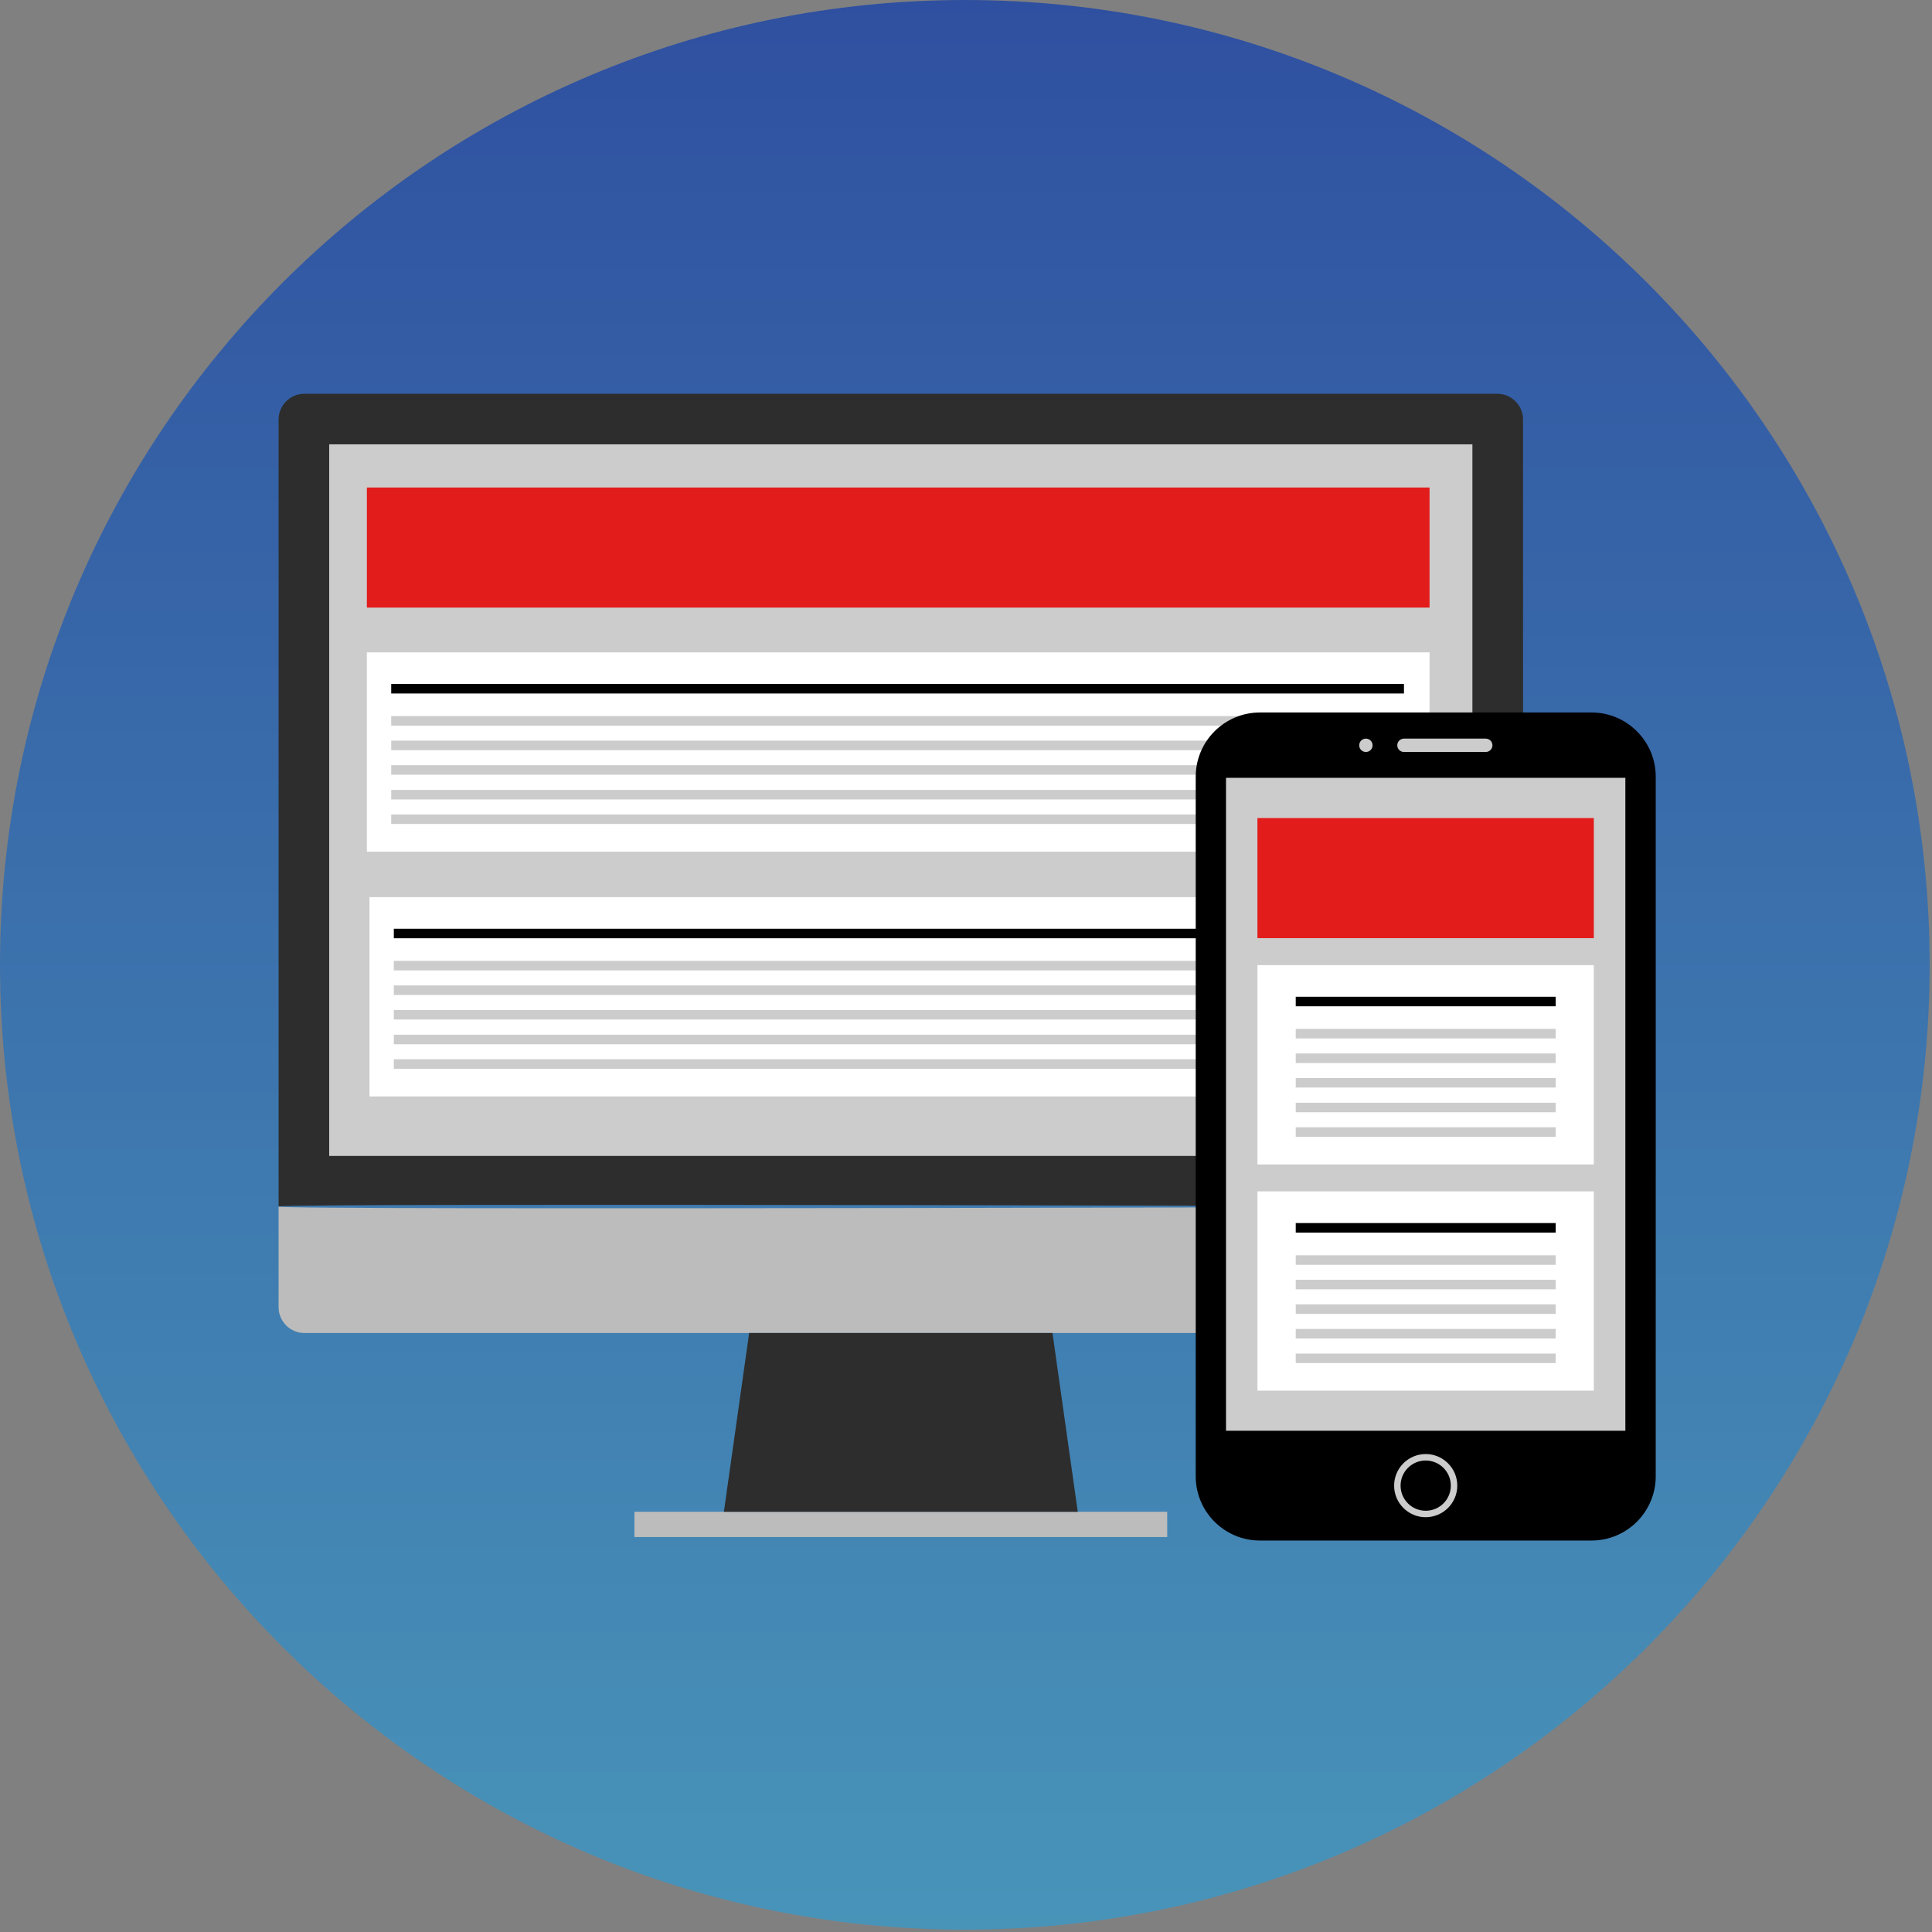
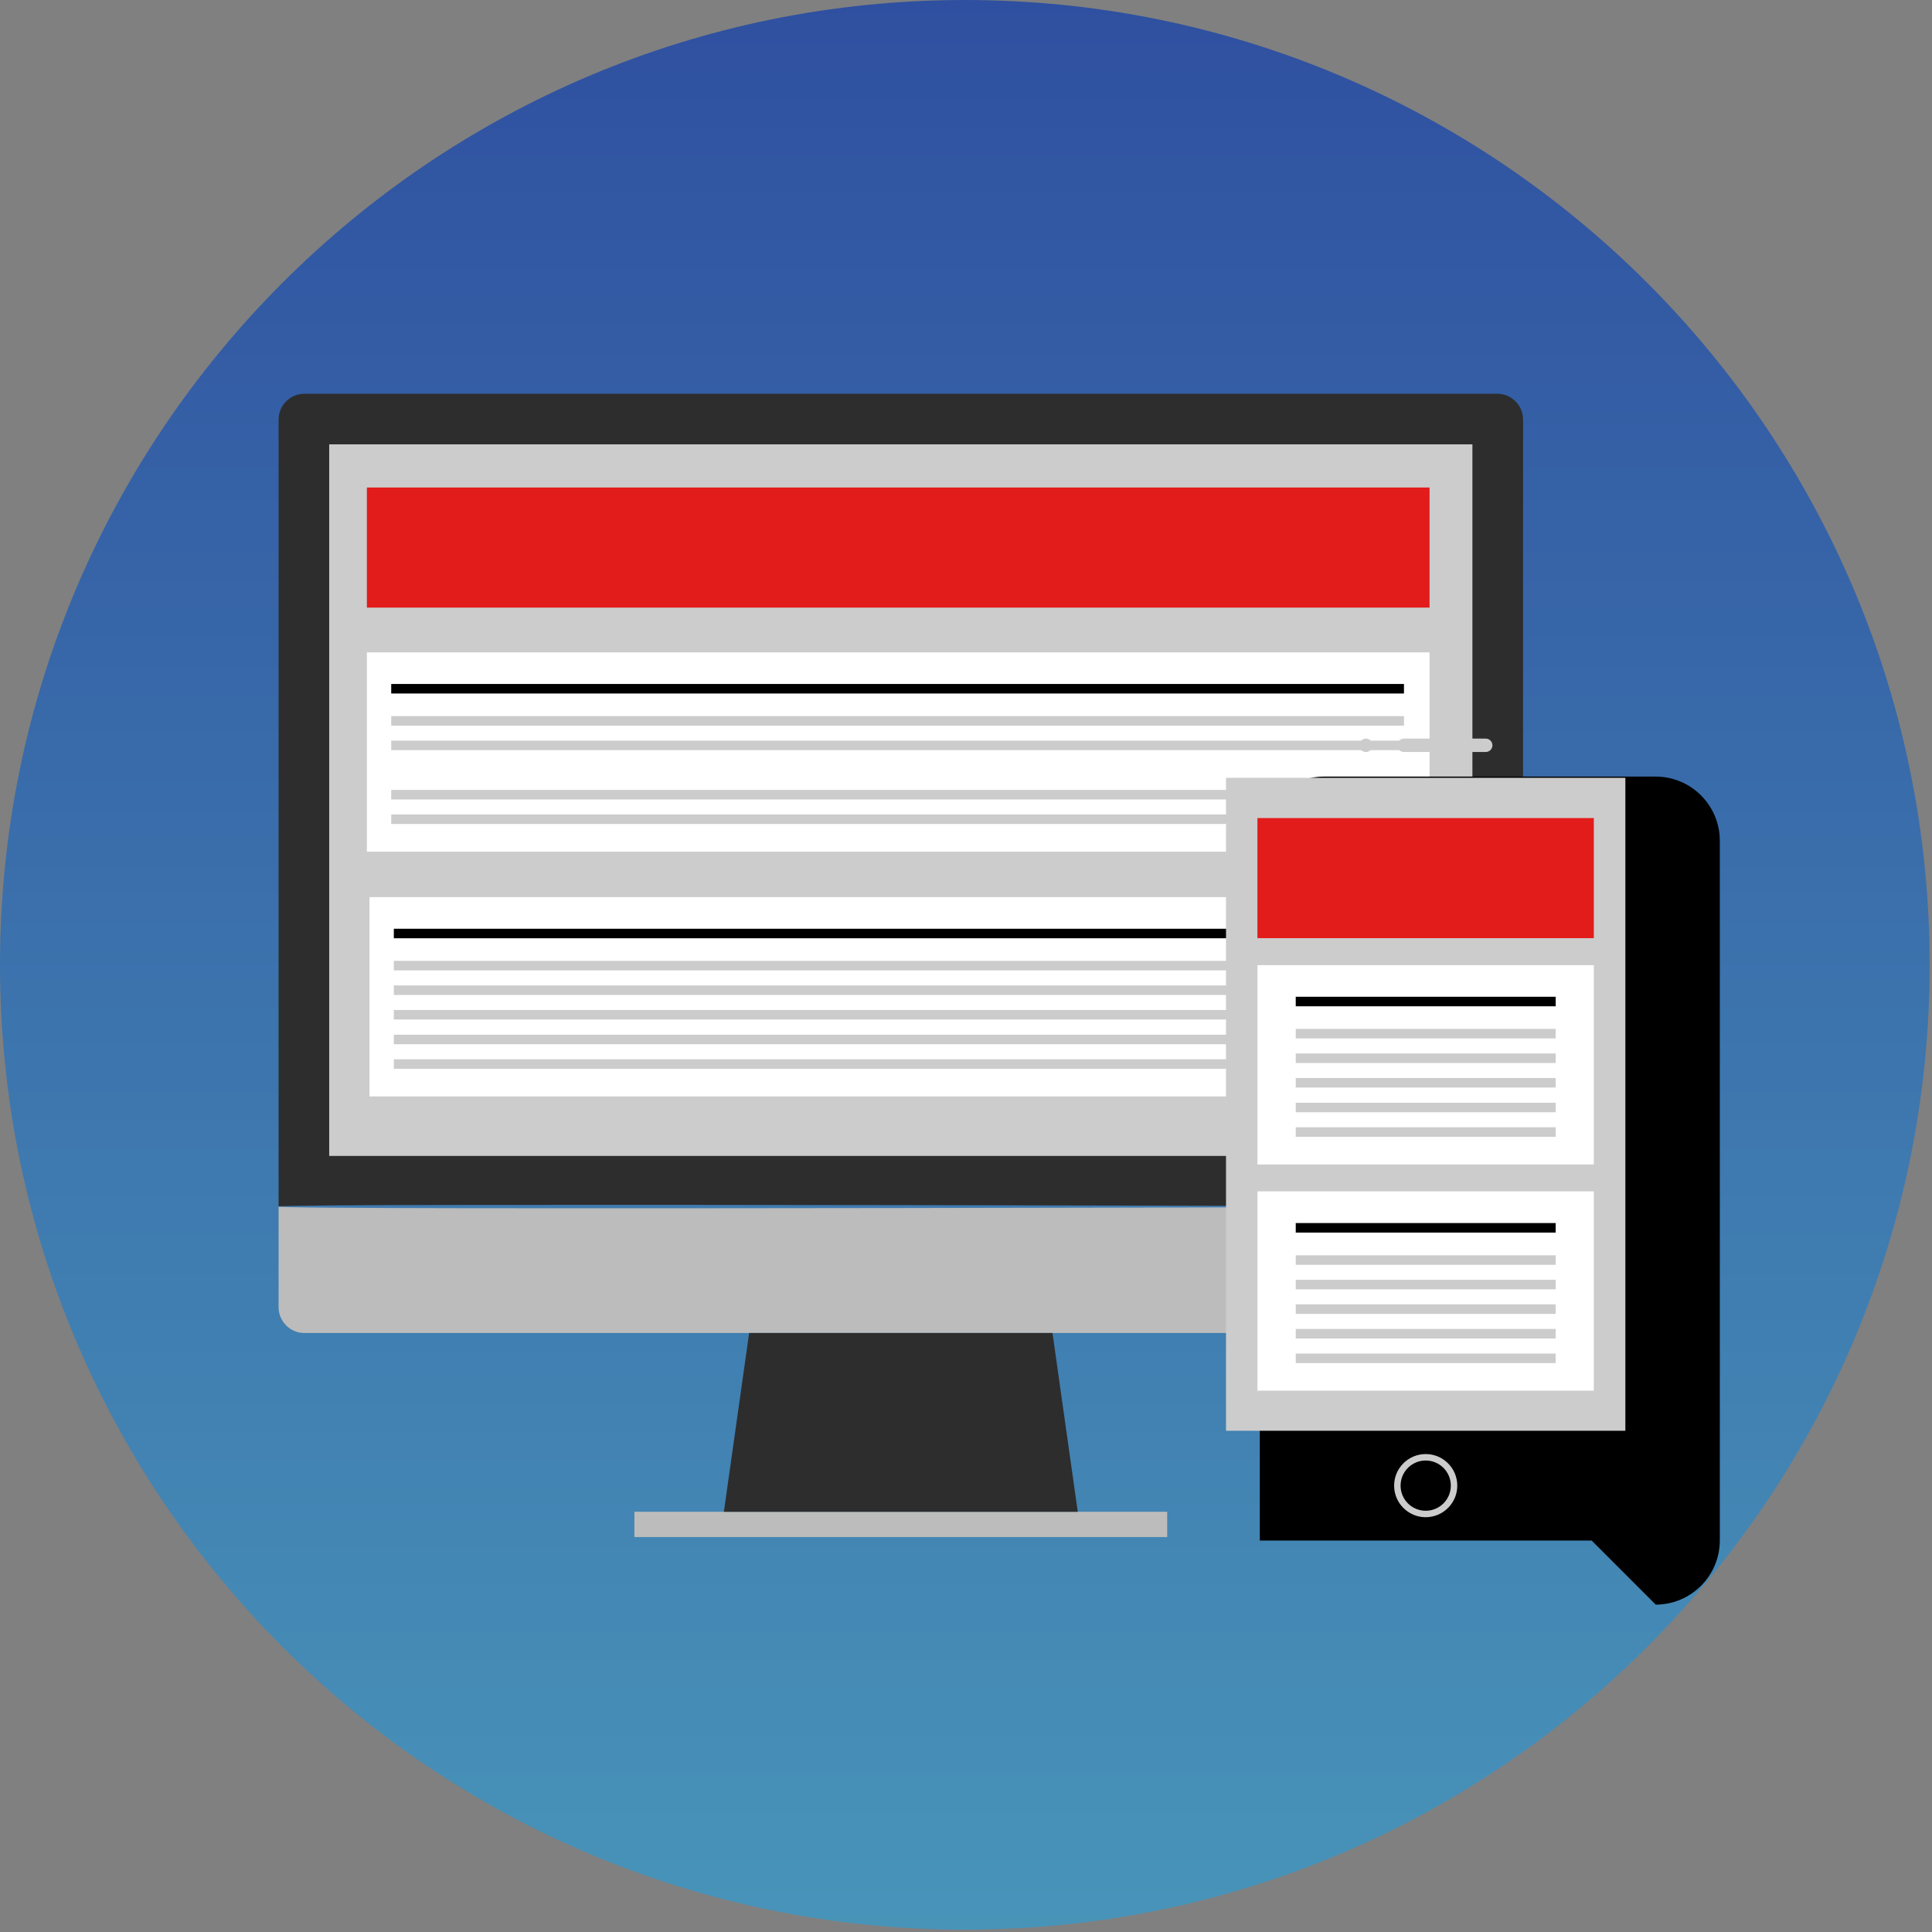
<svg xmlns="http://www.w3.org/2000/svg" id="Layer_1" data-name="Layer 1" viewBox="0 0 496.8 496.8">
  <rect x="0" y="0" width="496.8" height="496.8" fill="#808080" stroke="none" />
  <defs>
    <style>
      .cls-1 {
        fill: #e21b1b;
      }

      .cls-1, .cls-2, .cls-3, .cls-4, .cls-5, .cls-6, .cls-7 {
        stroke-width: 0px;
      }

      .cls-2 {
        fill: url(#linear-gradient);
      }

      .cls-4 {
        fill: #2d2d2d;
      }

      .cls-5 {
        fill: #ccc;
      }

      .cls-6 {
        fill: #fff;
      }

      .cls-7 {
        fill: #bcbcbc;
      }
    </style>
    <linearGradient id="linear-gradient" x1="248.1" y1="496.2" x2="248.1" y2="0" gradientUnits="userSpaceOnUse">
      <stop offset="0" stop-color="#4894b9" />
      <stop offset="1" stop-color="#2f50a0" />
    </linearGradient>
  </defs>
  <g id="Online">
    <path class="cls-2" d="M496.2,248.1C496.2,111.1,385.1,0,248.1,0S0,111.1,0,248.1s111.1,248.1,248.1,248.1,248.1-111.1,248.1-248.1Z" />
    <g>
      <path class="cls-4" d="M71.64,310.26V107.76c.07-3.56,2.94-6.43,6.5-6.5h307c3.56.07,6.43,2.94,6.5,6.5v202.51s-320.99-1.02-320-.02Z" />
      <g>
        <path class="cls-7" d="M71.64,310.26v26.01c.08,3.56,2.94,6.43,6.5,6.5h307c3.56-.07,6.43-2.94,6.5-6.5v-26.01s-320.99,1-320,0Z" />
        <rect class="cls-7" x="163.14" y="388.74" width="137" height="6.5" />
      </g>
      <polygon class="cls-4" points="277.14 388.75 186.14 388.75 192.64 342.76 270.64 342.76 277.14 388.75" />
      <rect class="cls-5" x="84.65" y="114.26" width="293.97" height="182.98" />
      <rect class="cls-6" x="94.34" y="167.75" width="273.26" height="51.25" />
      <rect class="cls-3" x="100.6" y="175.88" width="260.42" height="2.45" />
      <g>
        <rect class="cls-5" x="100.6" y="184.14" width="260.42" height="2.45" />
        <rect class="cls-5" x="100.6" y="190.45" width="260.42" height="2.45" />
-         <rect class="cls-5" x="100.6" y="196.76" width="260.42" height="2.45" />
        <rect class="cls-5" x="100.6" y="203.12" width="260.42" height="2.45" />
        <rect class="cls-5" x="100.6" y="209.43" width="260.42" height="2.45" />
      </g>
      <rect class="cls-6" x="95.01" y="230.69" width="273.26" height="51.25" />
      <rect class="cls-3" x="101.27" y="238.82" width="260.42" height="2.45" />
      <g>
        <rect class="cls-5" x="101.27" y="247.08" width="260.42" height="2.45" />
        <rect class="cls-5" x="101.27" y="253.4" width="260.42" height="2.45" />
        <rect class="cls-5" x="101.27" y="259.71" width="260.42" height="2.45" />
        <rect class="cls-5" x="101.27" y="266.07" width="260.42" height="2.45" />
        <rect class="cls-5" x="101.27" y="272.38" width="260.42" height="2.45" />
      </g>
      <rect class="cls-1" x="94.34" y="125.36" width="273.26" height="30.88" />
-       <path class="cls-3" d="M409.28,396.14h-85.33c-9.09-.02-16.46-7.39-16.48-16.48v-179.97c.02-9.09,7.39-16.46,16.48-16.48h85.33c9.09.02,16.46,7.39,16.48,16.48v179.97c-.03,9.09-7.39,16.46-16.48,16.48Z" />
+       <path class="cls-3" d="M409.28,396.14h-85.33v-179.97c.02-9.09,7.39-16.46,16.48-16.48h85.33c9.09.02,16.46,7.39,16.48,16.48v179.97c-.03,9.09-7.39,16.46-16.48,16.48Z" />
      <g>
        <rect class="cls-5" x="315.26" y="200.01" width="102.69" height="167.9" />
        <path class="cls-5" d="M382.01,193.37h-20.99c-.95,0-1.71-.77-1.72-1.72h0c0-.95.77-1.71,1.72-1.72h21.03c.95,0,1.71.77,1.72,1.72h0c0,.95-.77,1.72-1.73,1.72h-.03Z" />
        <circle class="cls-5" cx="351.23" cy="191.65" r="1.72" />
        <path class="cls-5" d="M366.61,390.14c-4.48,0-8.12-3.64-8.12-8.12s3.64-8.12,8.12-8.12,8.12,3.64,8.12,8.12h0c0,4.48-3.64,8.11-8.12,8.12ZM366.61,375.56c-3.57,0-6.46,2.89-6.46,6.46s2.89,6.46,6.46,6.46,6.46-2.89,6.46-6.46h0c0-3.56-2.89-6.45-6.46-6.46Z" />
      </g>
      <rect class="cls-6" x="323.34" y="306.35" width="86.5" height="51.25" />
      <rect class="cls-3" x="333.19" y="314.5" width="66.84" height="2.45" />
      <g>
        <rect class="cls-5" x="333.19" y="322.79" width="66.84" height="2.45" />
        <rect class="cls-5" x="333.19" y="329.09" width="66.84" height="2.45" />
        <rect class="cls-5" x="333.19" y="335.41" width="66.84" height="2.45" />
        <rect class="cls-5" x="333.19" y="341.73" width="66.84" height="2.45" />
        <rect class="cls-5" x="333.19" y="348.06" width="66.84" height="2.45" />
      </g>
      <rect class="cls-6" x="323.34" y="248.18" width="86.5" height="51.25" />
      <rect class="cls-3" x="333.19" y="256.31" width="66.84" height="2.45" />
      <g>
        <rect class="cls-5" x="333.19" y="264.57" width="66.84" height="2.45" />
        <rect class="cls-5" x="333.19" y="270.89" width="66.84" height="2.45" />
        <rect class="cls-5" x="333.19" y="277.2" width="66.84" height="2.45" />
        <rect class="cls-5" x="333.19" y="283.56" width="66.84" height="2.45" />
        <rect class="cls-5" x="333.19" y="289.87" width="66.84" height="2.45" />
      </g>
      <rect class="cls-1" x="323.34" y="210.36" width="86.5" height="30.88" />
    </g>
  </g>
</svg>